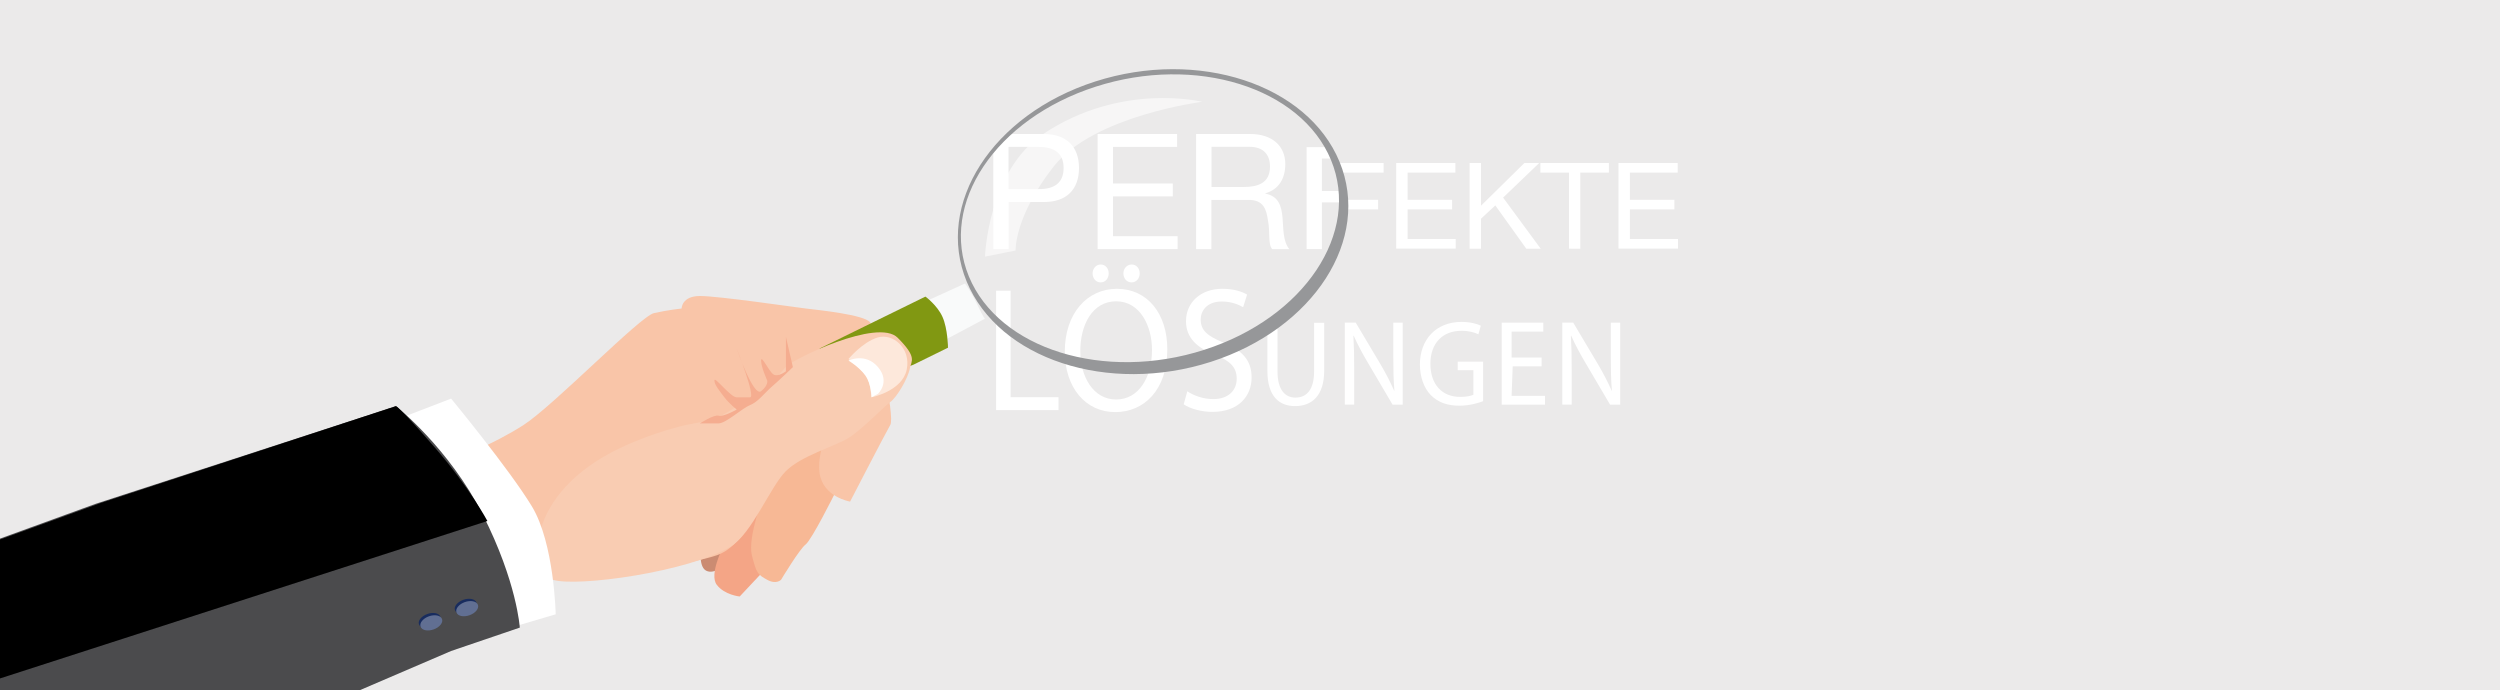
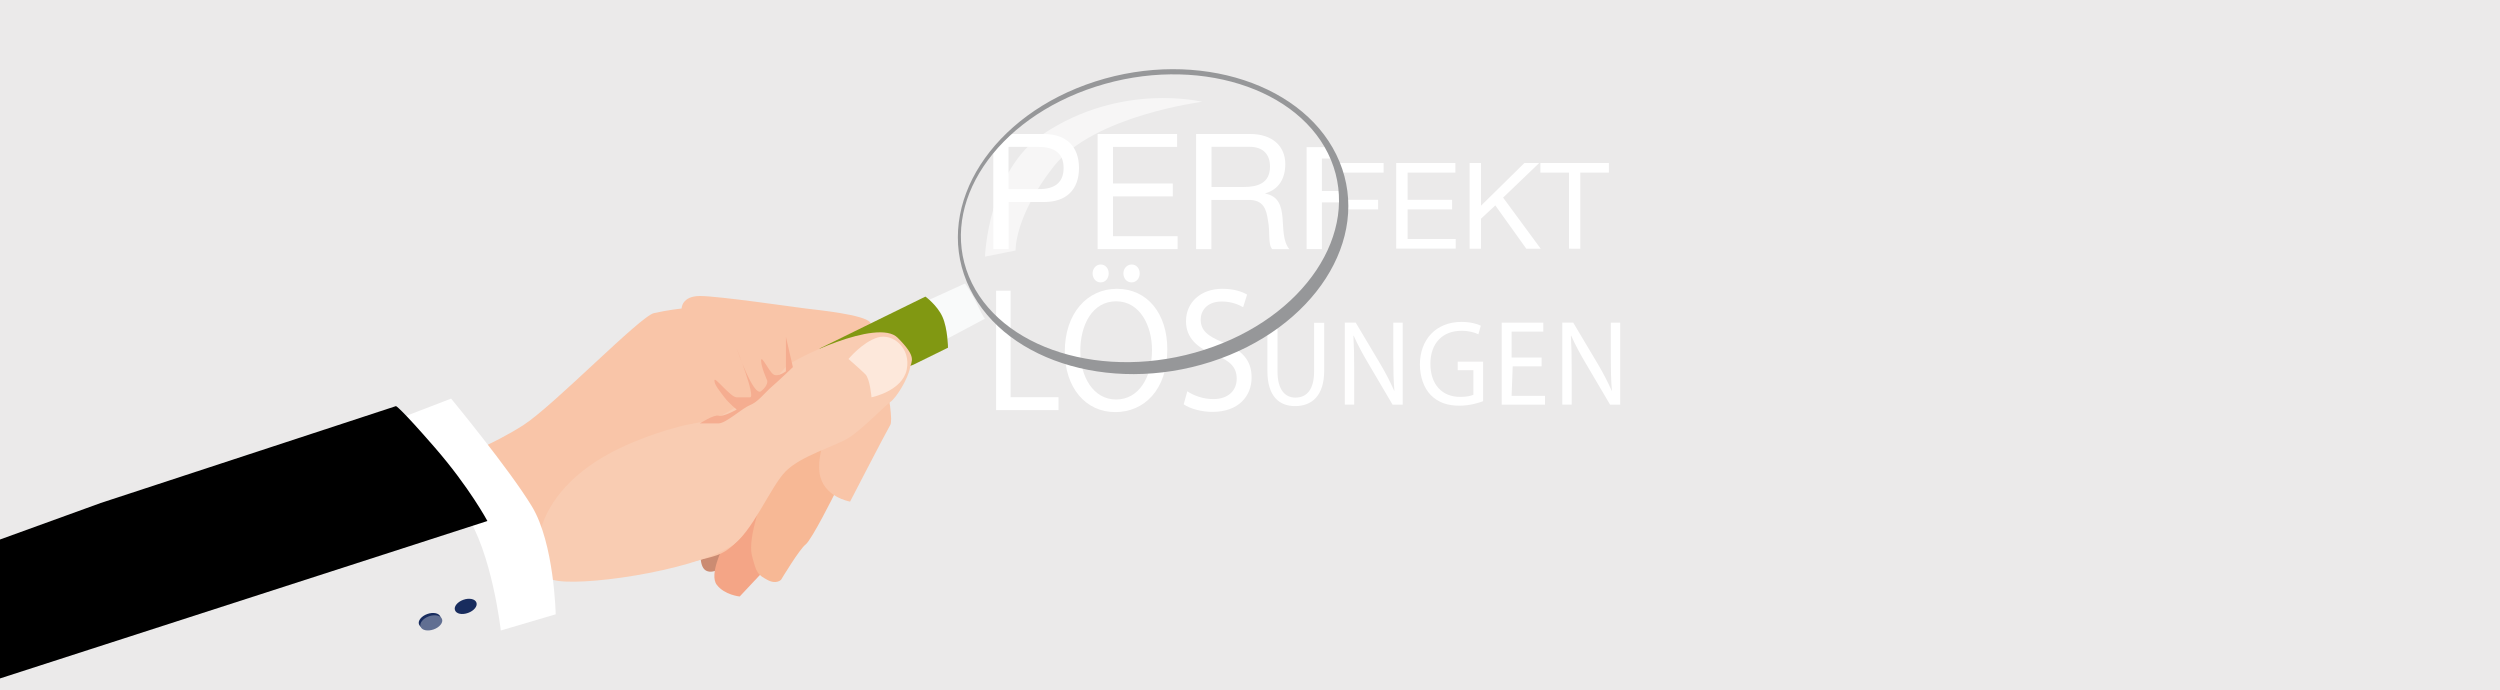
<svg xmlns="http://www.w3.org/2000/svg" xmlns:xlink="http://www.w3.org/1999/xlink" version="1.1" id="Ebene_1" x="0px" y="0px" viewBox="0 0 2500 690" style="enable-background:new 0 0 2500 690;" xml:space="preserve">
  <style type="text/css">
	.st0{clip-path:url(#SVGID_2_);fill:#EBEAEA;}
	.st1{clip-path:url(#SVGID_2_);}
	.st2{clip-path:url(#SVGID_4_);fill:#FFFFFF;}
	.st3{clip-path:url(#SVGID_2_);fill:#FFFFFF;}
	.st4{clip-path:url(#SVGID_6_);fill:#FFFFFF;}
	.st5{fill:#FFFFFF;}
	.st6{clip-path:url(#SVGID_14_);fill:#EBEAEA;}
	.st7{clip-path:url(#SVGID_16_);fill:#FFFFFF;}
	.st8{clip-path:url(#SVGID_16_);fill:#F9FAFA;}
	.st9{clip-path:url(#SVGID_16_);fill:#CB8B72;}
	.st10{clip-path:url(#SVGID_16_);fill:#F4A586;}
	.st11{clip-path:url(#SVGID_16_);fill:#F7B895;}
	.st12{clip-path:url(#SVGID_16_);fill:#F9C5A8;}
	.st13{clip-path:url(#SVGID_16_);fill:#819812;}
	.st14{clip-path:url(#SVGID_16_);fill:#F9CCB2;}
	.st15{clip-path:url(#SVGID_16_);fill:#F5AD90;}
	.st16{clip-path:url(#SVGID_16_);fill:#FDE8DB;}
	.st17{clip-path:url(#SVGID_16_);fill:#4B4B4D;}
	.st18{clip-path:url(#SVGID_16_);}
	.st19{clip-path:url(#SVGID_16_);fill:#182C5E;}
	.st20{clip-path:url(#SVGID_16_);fill:#616F92;}
	.st21{opacity:0.66;clip-path:url(#SVGID_16_);}
	.st22{opacity:0.88;clip-path:url(#SVGID_18_);fill:#FFFFFF;}
	.st23{clip-path:url(#SVGID_16_);fill:#ADAEB0;}
	.st24{fill:#969799;}
</style>
  <g>
    <defs>
      <rect id="SVGID_1_" x="-303.9" y="-11.2" width="2853.9" height="910" />
    </defs>
    <clipPath id="SVGID_2_">
      <use xlink:href="#SVGID_1_" style="overflow:visible;" />
    </clipPath>
    <rect x="-81.8" y="-11.2" class="st0" width="2631.8" height="710" />
    <g class="st1">
      <defs>
        <rect id="SVGID_3_" x="-303.9" y="-11.2" width="2853.9" height="910" />
      </defs>
      <clipPath id="SVGID_4_">
        <use xlink:href="#SVGID_3_" style="overflow:visible;" />
      </clipPath>
      <path class="st2" d="M1267.4,322.7V371c0,25.4,11.9,35.1,27.7,35.1c16.7,0,29.1-10.3,29.1-35.5v-47.8h-10.1v48.6    c0,18.1-7.3,26.2-18.7,26.2c-10.3,0-17.9-7.8-17.9-26.2v-48.6H1267.4z" />
      <path class="st2" d="M1354.2,404.7v-35.1c0-13.6-0.2-23.5-0.8-33.8l0.3-0.1c3.9,8.9,9,18.3,14.4,27.4l24.5,41.6h10.1v-82h-9.4V357    c0,12.8,0.2,22.8,1.1,33.7l-0.2,0.1c-3.7-8.4-8.1-17-13.8-26.7l-24.7-41.5h-10.9v82H1354.2z" />
      <path class="st2" d="M1483.1,361.7h-25.4v8.5h15.7v24.5c-2.3,1.2-6.7,2.2-13.3,2.2c-17.9,0-29.7-12.3-29.7-33.1    c0-20.6,12.2-33,31-33c7.8,0,12.9,1.6,17,3.5l2.4-8.6c-3.3-1.7-10.3-3.8-19.2-3.8c-25.8,0-41.6,17.9-41.7,42.4    c0,12.8,4.1,23.7,10.7,30.6c7.5,7.7,17.1,10.8,28.8,10.8c10.4,0,19.2-2.8,23.7-4.5V361.7z" />
    </g>
    <polygon class="st3" points="1541.6,357.5 1511.6,357.5 1511.6,331.6 1543.3,331.6 1543.3,322.7 1501.7,322.7 1501.7,404.7    1545,404.7 1545,395.9 1511.6,395.9 1512.7,366.3 1541.6,366.3  " />
    <g class="st1">
      <defs>
        <rect id="SVGID_5_" x="-303.9" y="-11.2" width="2853.9" height="910" />
      </defs>
      <clipPath id="SVGID_6_">
        <use xlink:href="#SVGID_5_" style="overflow:visible;" />
      </clipPath>
      <path class="st4" d="M1571.7,404.7v-35.1c0-13.6-0.2-23.5-0.8-33.8l0.3-0.1c3.9,8.9,9,18.3,14.4,27.4l24.5,41.6h10.1v-82h-9.4V357    c0,12.8,0.2,22.8,1.1,33.7l-0.2,0.1c-3.7-8.4-8.1-17-13.8-26.7l-24.7-41.5h-10.9v82H1571.7z" />
    </g>
    <g class="st1">
      <path class="st5" d="M993.2,134h50.5c22.9,0,35.3,12.7,35.3,34c0,21.3-12.4,34.2-35.3,34h-35.1v47.1h-15.3V134z M1008.5,189.1h30    c17.2,0.2,25.1-7.4,25.1-21.1s-7.9-21.1-25.1-21.1h-30V189.1z" />
      <path class="st5" d="M1097.6,134h79.5v12.9H1113v36.6h59.8v12.9H1113v39.8h64.6v12.9h-80V134z" />
      <path class="st5" d="M1196.1,134h54.2c21.6,0,35,11.8,35,30.1c0,13.9-6.1,25.3-20,29.2v0.3c13.4,2.6,16.1,12.4,17.2,23.7    c1,11.3,0.3,23.9,6.8,31.8h-17.1c-4.4-4.7-1.9-17.1-4.2-28.4c-1.6-11.3-4.4-20.8-19.2-20.8h-37.4v49.2h-15.3V134z M1243.4,187    c14.3,0,26.6-3.7,26.6-20.5c0-11.3-6.1-19.7-20.5-19.7h-38V187H1243.4z" />
      <path class="st5" d="M1306.6,147.1h75.6v11.4h-60.3V191h52.9v11.4h-52.9v46.7h-15.3V147.1z" />
    </g>
    <g class="st1">
      <defs>
        <rect id="SVGID_7_" x="-303.9" y="-11.2" width="2853.9" height="910" />
      </defs>
      <clipPath id="SVGID_8_">
        <use xlink:href="#SVGID_7_" style="overflow:visible;" />
      </clipPath>
    </g>
    <g class="st1">
      <defs>
        <rect id="SVGID_9_" x="-303.9" y="-11.2" width="2853.9" height="910" />
      </defs>
      <clipPath id="SVGID_10_">
        <use xlink:href="#SVGID_9_" style="overflow:visible;" />
      </clipPath>
    </g>
    <g class="st1">
      <defs>
        <rect id="SVGID_11_" x="-303.9" y="-11.2" width="2853.9" height="910" />
      </defs>
      <clipPath id="SVGID_12_">
        <use xlink:href="#SVGID_11_" style="overflow:visible;" />
      </clipPath>
    </g>
    <g class="st1">
      <defs>
        <rect id="SVGID_13_" x="-303.9" y="-11.2" width="2853.9" height="910" />
      </defs>
      <clipPath id="SVGID_14_">
        <use xlink:href="#SVGID_13_" style="overflow:visible;" />
      </clipPath>
      <path class="st6" d="M1326.8,261.5c0,0,16.9-42.2,16.9-64s-19.5-58-19.5-58l-25-25.1l100.5,6.1v162.4L1326.8,261.5z" />
      <path class="st6" d="M1030.9,117.1c0,0-31.5,25.7-44.9,42.9c-13.5,17.2-24,51-24,51l-3,37l-72.4-64.9L986.9,55.3L1030.9,117.1z" />
    </g>
    <polygon class="st3" points="996.1,410.1 1058.5,410.1 1058.5,397.2 1010.6,397.2 1010.6,290.7 996.1,290.7  " />
    <g class="st1">
      <defs>
        <rect id="SVGID_15_" x="-303.9" y="-11.2" width="2853.9" height="910" />
      </defs>
      <clipPath id="SVGID_16_">
        <use xlink:href="#SVGID_15_" style="overflow:visible;" />
      </clipPath>
      <path class="st7" d="M1152,349.9c0,27.1-13,49.6-35.9,49.6c-22.8,0-35.8-22.8-35.8-48.4c0-26.2,12-49.8,35.9-49.8    C1140.3,301.4,1152,326.2,1152,349.9 M1167.3,349.2c0-35.4-19.8-60.4-50.4-60.4c-29.9,0-52.1,24.8-52.1,62.7    c0,36.1,20.8,60.6,50.4,60.6C1143.8,412.1,1167.3,390.3,1167.3,349.2" />
      <path class="st7" d="M1100.7,282.4c4.8,0,8-4.1,8-9c0-5-3.3-8.9-8-8.9c-4.7,0-8.1,4.1-8.1,8.9    C1092.6,278.3,1095.8,282.4,1100.7,282.4" />
      <path class="st7" d="M1131.5,282.4c5,0,8.2-4.1,8.2-9c0-5-3.3-8.9-8-8.9c-4.8,0-8.3,4.1-8.3,8.9    C1123.4,278.3,1126.7,282.4,1131.5,282.4" />
      <path class="st7" d="M1183.7,404.3c6,4.3,17.8,7.6,28.6,7.6c26.4,0,39.3-15.9,39.3-34.4c0-17.5-9.6-27.3-28.6-35.1    c-15.5-6.4-22.3-11.9-22.3-23c0-8.1,5.8-17.9,21.1-17.9c10.1,0,17.6,3.5,21.3,5.7l4-12.6c-5-3-13.3-5.8-24.8-5.8    c-21.8,0-36.3,13.8-36.3,32.4c0,16.8,11.3,26.9,29.6,33.8c15.1,6.2,21.1,12.6,21.1,23.7c0,12-8.6,20.4-23.5,20.4    c-10,0-19.5-3.5-25.9-7.8L1183.7,404.3z" />
      <path class="st8" d="M947.1,338.8l37.8-20.1c0,0-1.3-0.7-7.6-14c-6.3-13.3-12.3-21.2-12.3-21.2l-35.8,16.3L947.1,338.8z" />
      <path class="st9" d="M701.4,544.5c0,0-3.8,21.5,4.6,26.1c8.4,4.6,19.9-6.6,19.9-6.6l10.7-42.5L701.4,544.5z" />
      <path class="st10" d="M722.8,547.5c0,0-13.8,26.9-6.1,37.2c7.7,10.3,23,11.8,23,11.8l23-24.5c0,0,26.1-87.4,23-95    c-3.1-7.7-49,50.6-55.2,55.2C724.4,536.8,722.8,547.5,722.8,547.5" />
      <path class="st11" d="M781.1,579.7c0,0,18.4-30.6,24.5-35.2c6.1-4.6,29.1-50.8,29.1-50.8v-55.8c0,0-23,5.5-38.3,17.7    c-15.3,12.3-32.2,38.1-32.2,38.1s-16.9,43.4-12.3,61.7c4.6,18.3,6.1,19.3,15.3,24.4S781.1,579.7,781.1,579.7" />
      <path class="st12" d="M452.5,460.2c0,0,40.5-15.4,71.2-35.3c30.6-19.9,116.5-108.7,130.3-111.8c13.8-3.1,27.6-4.6,27.6-4.6    s0-12.5,18.4-12.5s93.5,11,105.7,12.5c12.3,1.5,58.2,6.1,64.4,13.8c6.1,7.7,25.2,94.2,20.2,102.6c-4.9,8.4-40.2,76.7-40.2,76.7    s-27.6-4.6-30.6-29.1c-3.1-24.5,15.3-58.2,15.3-58.2S784.1,444.8,778,454c-6.1,9.2-21.5,87.6-61.3,101.3    c-39.8,13.7-167,24.4-167,24.4h-23L452.5,460.2z" />
      <path class="st13" d="M913,364.9l35-17.2c0,0-0.2-18.9-5.5-30.8c-5.3-11.8-17.1-20.3-17.1-20.3l-106,52l60.1,27L913,364.9z" />
      <path class="st14" d="M686.1,424.9c0,0,26.7-4.5,32.5-7.6c5.8-3.1,18.1-10.7,18.1-10.7s9.1-3.1,14.5-4.6    c5.4-1.5,27.7-27.6,34.8-35.2c7-7.7,91.7-49,111.6-29.1c19.9,19.9,13.7,23,12.3,30.6c-1.9,10.1-13.1,29.1-19.6,33.7    c-6.5,4.6-27.9,27.3-41.7,35.9c-13.8,8.5-47,17.7-62.6,33.1c-15.6,15.3-33.9,62.6-55.4,75.6c-41.4,25.1-153.2,40.8-177.8,33.2    c-24.5-7.7-29.1-86,67.4-131.8C653.5,432.1,686.1,424.9,686.1,424.9" />
      <path class="st15" d="M792.9,367.1l-7-30.3v34.5c0,0-7.9,6.1-12.5,3.1c-4.6-3.1-12.3-20.3-12.3-13.8c0,6.5,6.1,19.9,6.1,19.9    s1.5,4.6-6.1,10.7c-7.7,6.1-24.5-42.9-24.5-42.9s19.4,49,13.5,49h-13.5c-6.1,0-22.2-21.5-22.2-16.9c0,4.6,5.4,10.7,10,16.9    c4.6,6.1,12.3,12.3,12.3,12.3s-13.9,7.7-18.1,6.1c-4.2-1.5-18.8,7.7-18.8,7.7h18.8c7.3,0,23.7-15.3,31.6-18.4    c7.9-3.1,14.1-11.8,21.7-18.4C779.5,380.1,792.9,367.1,792.9,367.1" />
      <path class="st16" d="M848.5,359c0,0,12.3,10.7,16.9,15.3c4.6,4.6,6.1,23,6.1,23s30.7-6.1,35.2-27.6c4.5-21.5-13.8-36.8-29.1-32.2    C862.3,342.2,848.5,359,848.5,359" />
-       <path class="st7" d="M878,393.8c0,0,12.6-11.8,0-26.7c-12.6-14.9-29.5-6.5-29.5-6.5s10.7,6.2,16.9,15c6.1,8.8,6.1,21.7,6.1,21.7" />
      <path class="st7" d="M392.3,421.2l58.8-22.6c0,0,58.4,70.8,80.8,107.8c22.4,37,23.8,107.9,23.8,107.9l-54.9,16.2    c0,0-8.8-78.6-35.6-117.6C438.4,473.8,392.3,421.2,392.3,421.2" />
-       <path class="st17" d="M95.4,503.9l300.5-97.7c0,0,52.9,41.4,87,108.7c34.1,67.3,36.9,112.7,36.9,112.7L451.1,651l-577.2,247.8    l53.6-253.7l-48.2-62.6L95.4,503.9z" />
      <path class="st18" d="M-139.9,649.7l-96.5,105.1L487.4,521c0,0-18-33.7-52.7-73.6c-35.3-40.6-38.7-41.3-38.7-41.3L100.7,503    l-404.6,146.7H-139.9z" />
      <path class="st19" d="M468.1,612.9c5.9-2.1,9.7-6.8,8.3-10.4c-1.3-3.6-7.2-4.8-13.1-2.7c-5.9,2.1-9.7,6.8-8.3,10.4    C456.3,613.9,462.1,615.1,468.1,612.9" />
-       <path class="st20" d="M469.6,615.2c5.9-2.1,9.7-6.8,8.3-10.4c-1.3-3.6-7.2-4.8-13.1-2.7c-5.9,2.1-9.7,6.8-8.3,10.4    C457.8,616.2,463.7,617.3,469.6,615.2" />
      <path class="st19" d="M432.1,627.1c5.9-2.1,9.7-6.8,8.3-10.4c-1.3-3.6-7.2-4.8-13.1-2.7c-5.9,2.1-9.7,6.8-8.3,10.4    C420.3,628.1,426.2,629.3,432.1,627.1" />
      <path class="st20" d="M433.7,629.4c5.9-2.1,9.7-6.8,8.3-10.4c-1.3-3.6-7.2-4.8-13.1-2.7c-5.9,2.1-9.7,6.8-8.3,10.4    C421.9,630.4,427.8,631.5,433.7,629.4" />
      <g class="st21">
        <g>
          <defs>
            <rect id="SVGID_17_" x="972.6" y="88.4" width="241.8" height="169.5" />
          </defs>
          <clipPath id="SVGID_18_">
            <use xlink:href="#SVGID_17_" style="overflow:visible;" />
          </clipPath>
          <path class="st22" d="M1202.1,101.8c0,0-108.3,13.8-148.2,64.4c-39.8,50.6-38.3,84.3-38.3,84.3l-30.6,6.1      c0,0,2.9-85.7,58.2-122.6C1121.4,81.8,1202.1,101.8,1202.1,101.8" />
        </g>
      </g>
      <path class="st23" d="M1096.8,333.5" />
    </g>
  </g>
  <g>
    <path class="st5" d="M1346.2,199.8h31.9v9.6h-31.9V199.8z M1342.5,172.6h41.1V163h-46.4L1342.5,172.6z" />
    <path class="st5" d="M1396.2,163h59.2v9.6h-47.8v27.2h44.5v9.6h-44.5v29.6h48.1v9.6h-59.5V163z" />
    <path class="st5" d="M1469.6,163h11.4v42.7l43.4-42.7h14.8l-36.1,34.6l37.6,51.1h-14.4l-31-43.3l-14.3,13.3v30h-11.4V163z" />
    <path class="st5" d="M1569,172.6h-28.6V163h68.5v9.6h-28.6v76.1H1569V172.6z" />
-     <path class="st5" d="M1618.5,163h59.2v9.6h-47.8v27.2h44.5v9.6h-44.5v29.6h48.1v9.6h-59.5V163z" />
  </g>
  <path class="st24" d="M1204.3,349.8c-100,32.2-205.4-0.7-235.4-73.3c-30-72.7,26.7-157.6,126.7-189.8c100-32.2,205.4,0.7,235.4,73.3  C1361,232.7,1304.3,317.7,1204.3,349.8 M1339.5,161.7c-32-77.4-141.3-113.3-244.3-80.2c-102.9,33.1-160.5,122.7-128.5,200.1  c32,77.4,141.3,113.3,244.3,80.2C1313.9,328.6,1371.5,239.1,1339.5,161.7" />
</svg>